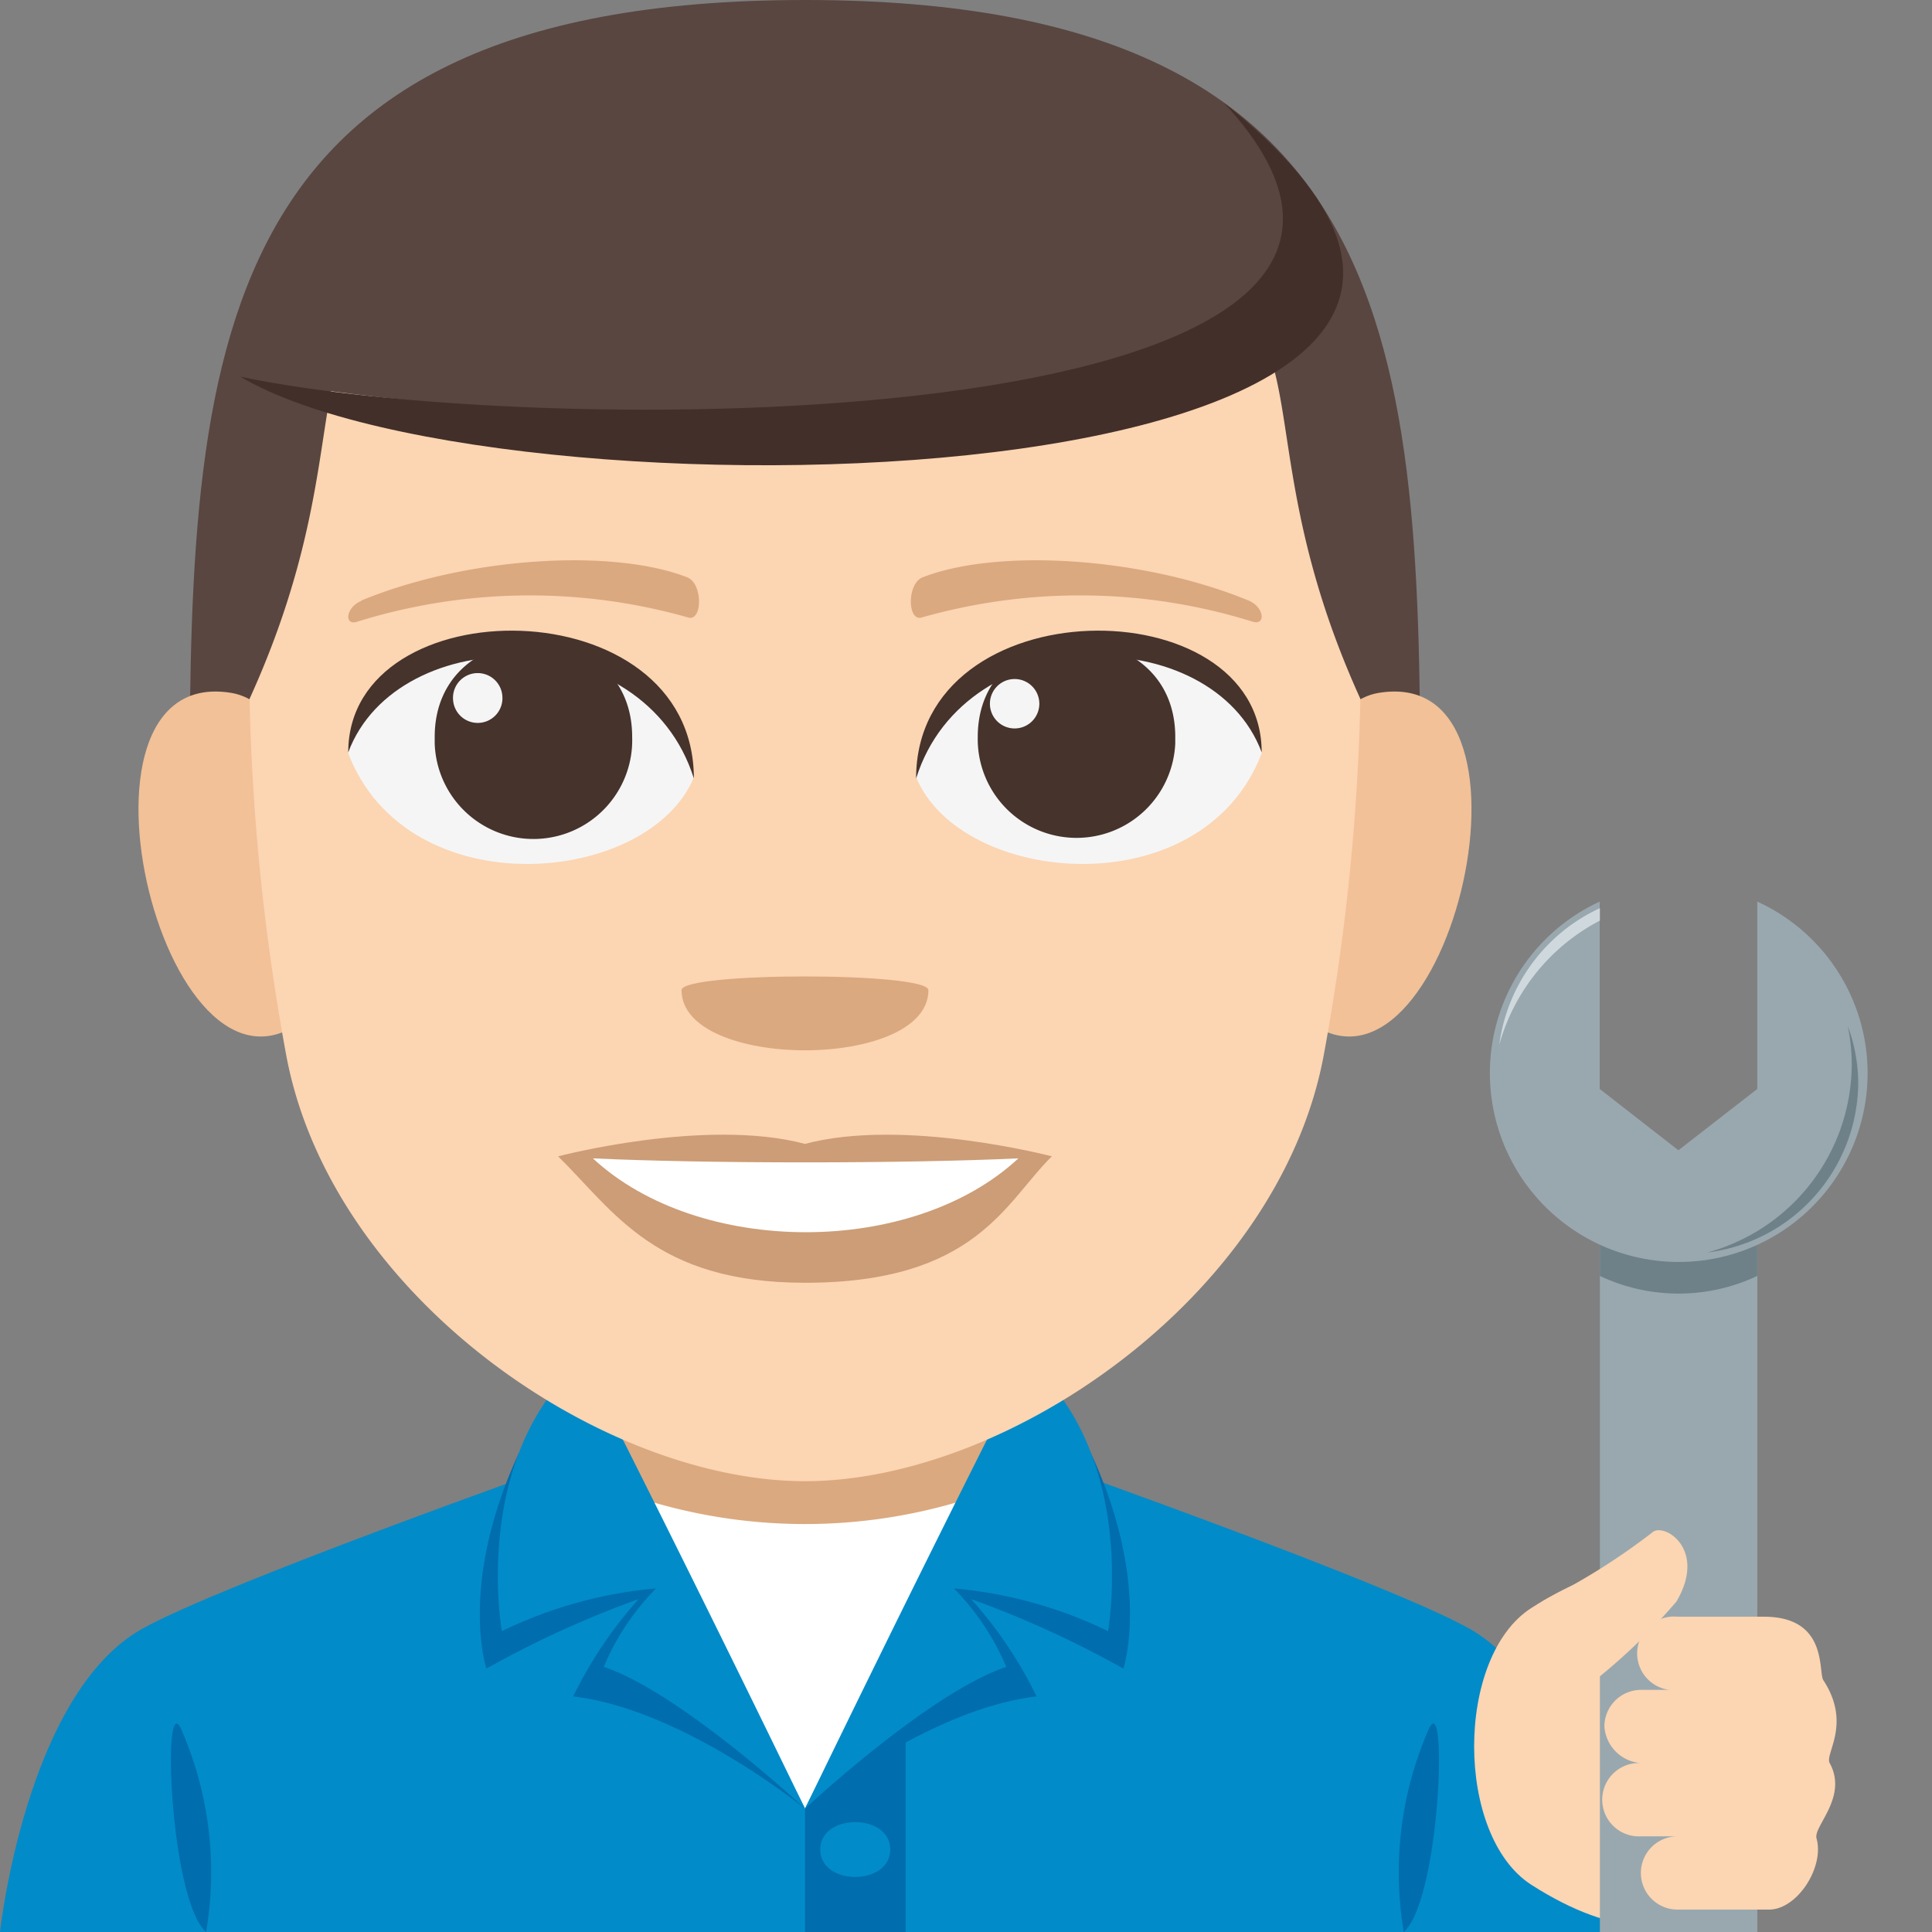
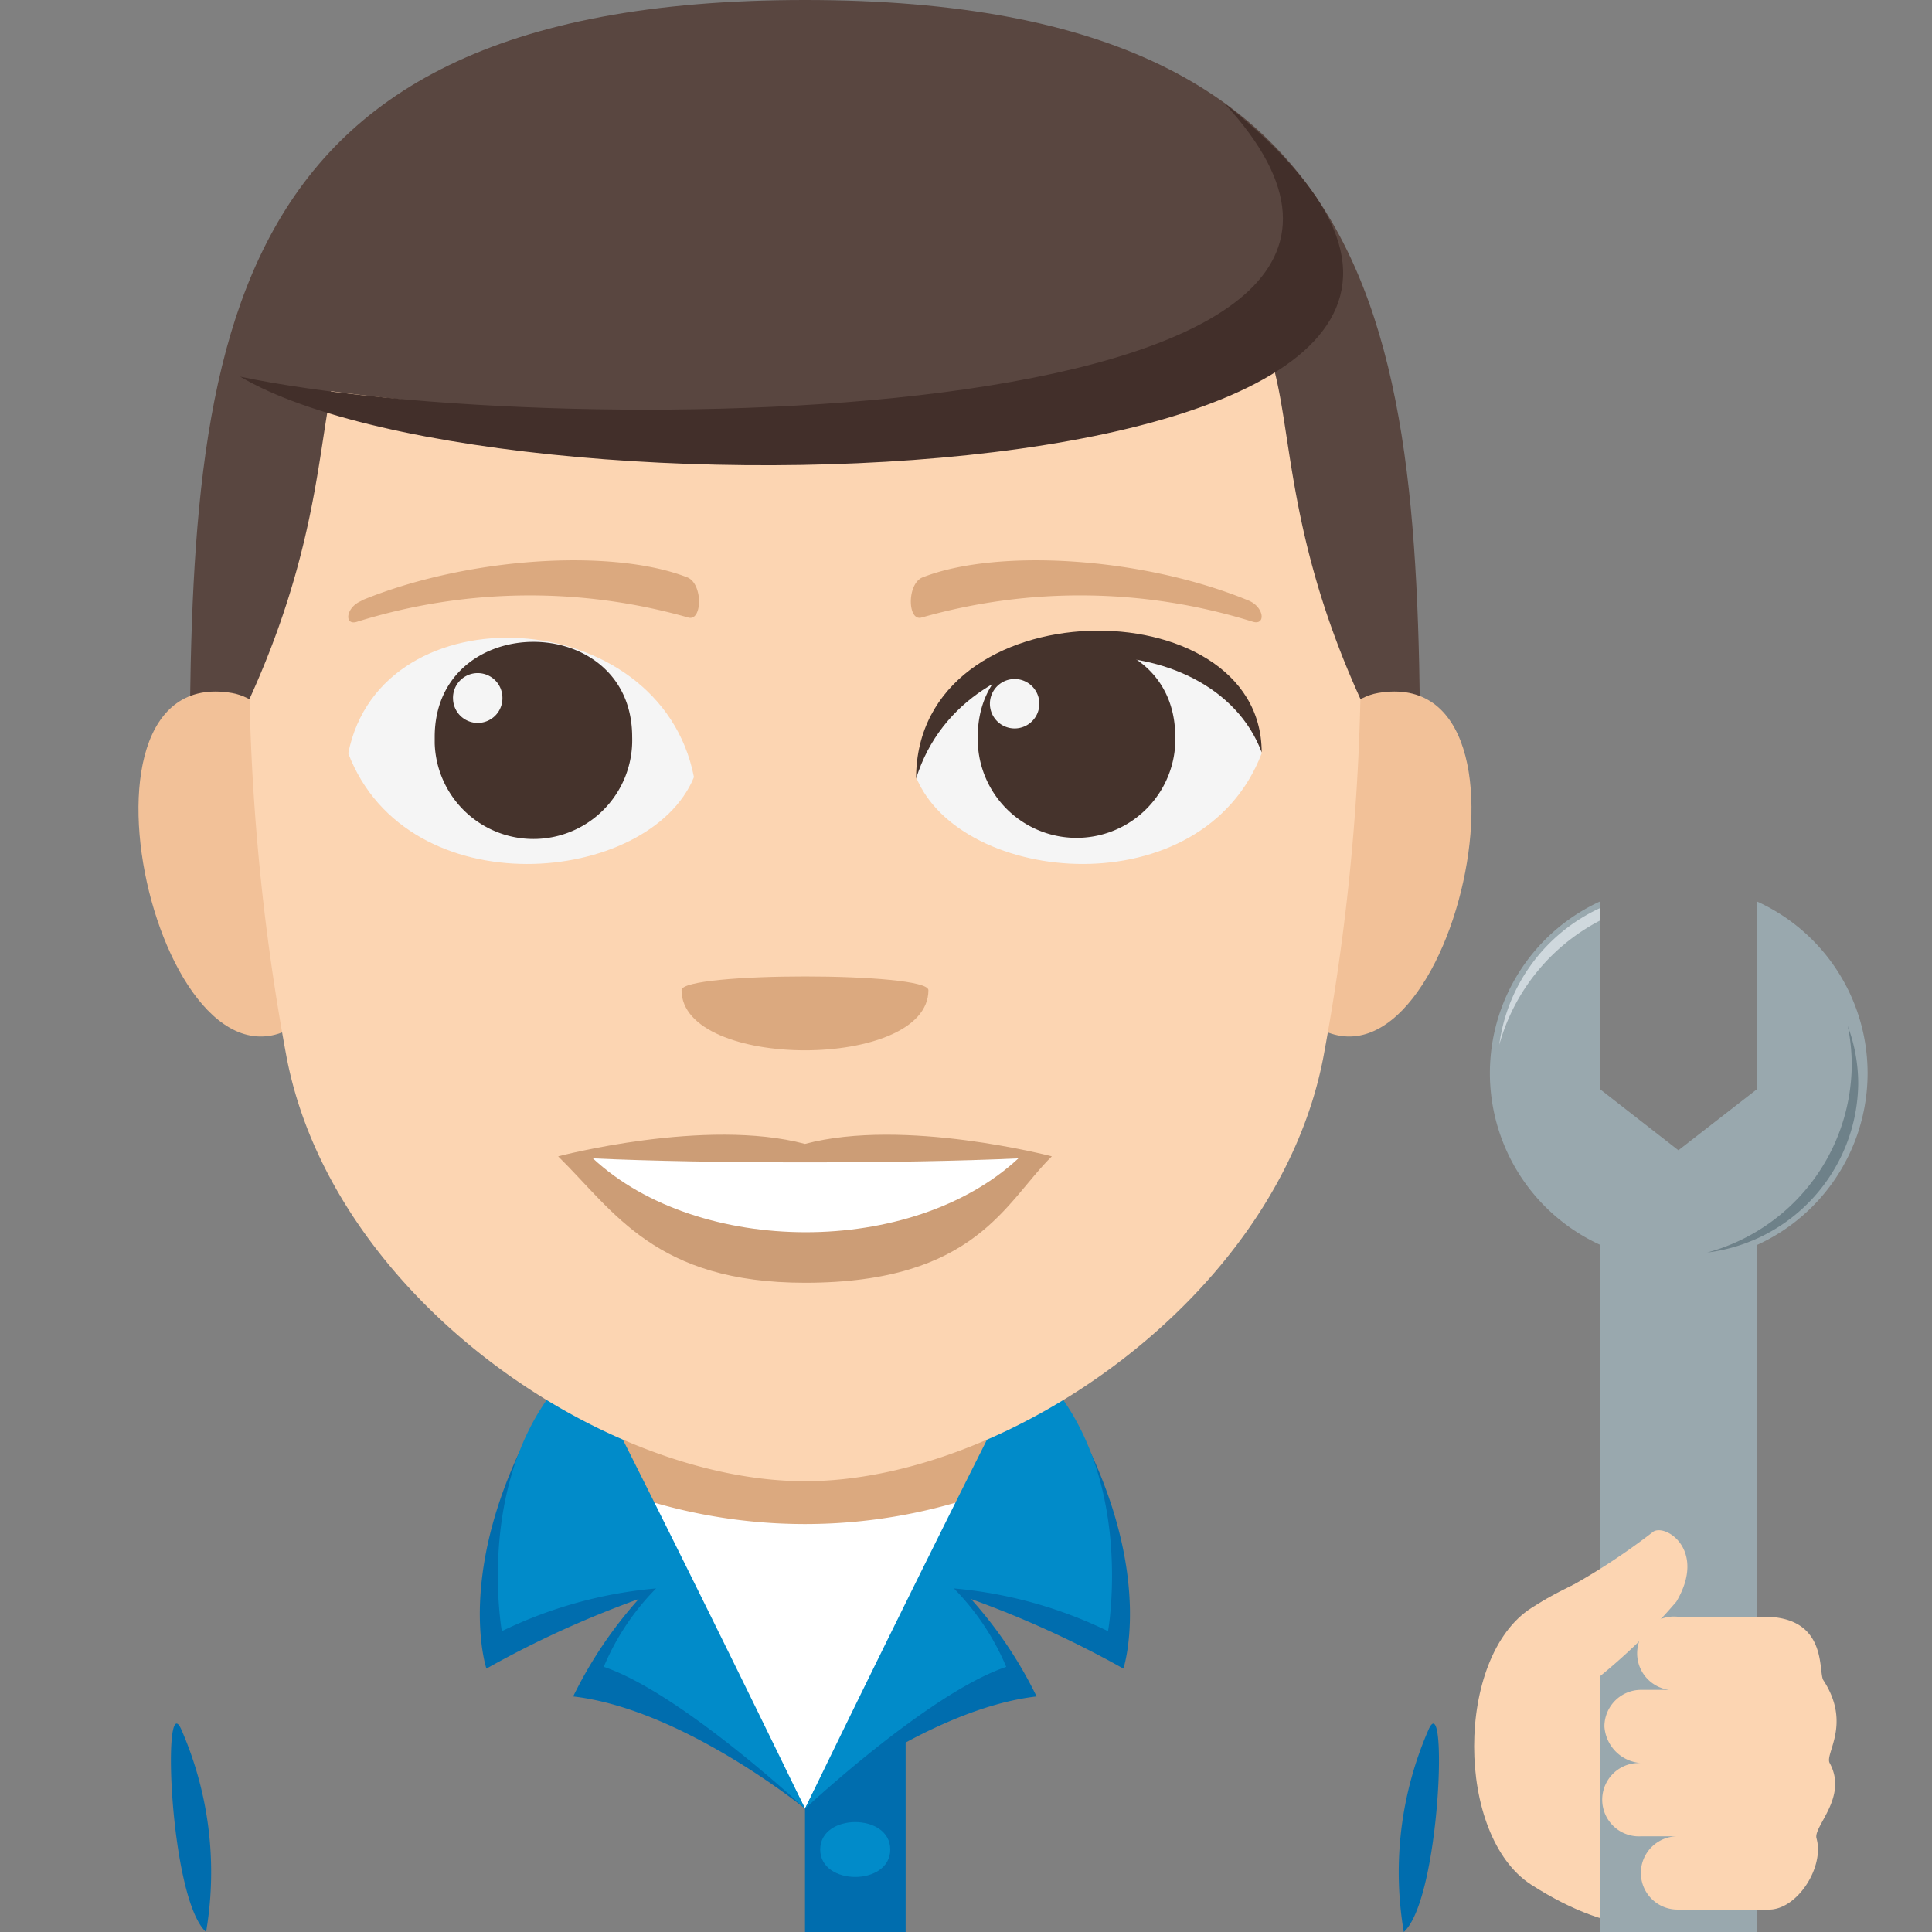
<svg xmlns="http://www.w3.org/2000/svg" viewBox="0 0 48 48">
  <rect x="0" y="0" width="48" height="48" fill="#808080" stroke="none" />
  <defs>
    <style>.cls-1{fill:#018bc9;}.cls-2{fill:#dba97f;}.cls-3{fill:#006dae;}.cls-4{fill:#fff;}.cls-5{fill:#fcd5b2;}.cls-6{fill:#99a8ae;}.cls-7{fill:#6e8189;}.cls-8{fill:#cfd8dd;}.cls-9{fill:#594640;}.cls-10{fill:#f2c198;}.cls-11{fill:#f5f5f5;}.cls-12{fill:#45332c;}.cls-13{fill:#cc9d76;}.cls-14{fill:#422f2a;}</style>
  </defs>
  <g id="Final">
    <g id="Group_16159" data-name="Group 16159">
-       <path id="Path_25968" data-name="Path 25968" class="cls-1" d="M3.547,40.459c2-1.111,10.3-4.049,10.3-4.049H26.215s8.293,2.934,10.283,4.048C39.389,42.075,40,48,40,48H0s.644-5.933,3.547-7.541" />
      <path id="Path_25969" data-name="Path 25969" class="cls-2" d="M14.416,33.674H25.58v5.65H14.416Z" />
      <path id="Path_25970" data-name="Path 25970" class="cls-3" d="M5.12,48a8.837,8.837,0,0,0-.607-5.012C4.02,41.82,4.206,47.177,5.12,48m29.757,0a8.846,8.846,0,0,1,.608-5.012c.494-1.166.306,4.191-.608,5.012M20,42.487h2.5V48H20Z" />
      <path id="Path_25971" data-name="Path 25971" class="cls-1" d="M22.118,45.951c0,.909-1.74.909-1.74,0S22.118,45.042,22.118,45.951Z" />
      <path id="Path_25972" data-name="Path 25972" class="cls-4" d="M25,36.9a13.442,13.442,0,0,1-10,0l5,8.037Z" />
      <path id="Path_25973" data-name="Path 25973" class="cls-3" d="M12.894,36.094c-1.514,3.273-.809,5.362-.809,5.362a25.014,25.014,0,0,1,3.783-1.728,10.569,10.569,0,0,0-1.628,2.42C16.96,42.46,20,44.935,20,44.935S15.771,36.228,12.894,36.094Z" />
      <path id="Path_25974" data-name="Path 25974" class="cls-1" d="M14.785,34.4s-.747-.22-1.066.193c-1.873,2.456-1.251,5.933-1.251,5.933A10.944,10.944,0,0,1,16.3,39.464,6.168,6.168,0,0,0,15,41.412c1.921.649,5,3.523,5,3.523S17.429,39.618,14.785,34.4Z" />
      <path id="Path_25975" data-name="Path 25975" class="cls-3" d="M27.1,36.094c1.515,3.273.81,5.362.81,5.362a25.024,25.024,0,0,0-3.784-1.728,10.484,10.484,0,0,1,1.628,2.42C23.036,42.459,20,44.936,20,44.936S24.226,36.228,27.1,36.094Z" />
      <path id="Path_25976" data-name="Path 25976" class="cls-1" d="M25.212,34.4s.747-.22,1.066.193c1.873,2.456,1.251,5.933,1.251,5.933A10.937,10.937,0,0,0,23.7,39.464,6.212,6.212,0,0,1,25,41.413c-1.924.648-5,3.523-5,3.523S22.568,39.618,25.212,34.4Z" />
      <path id="Path_25977" data-name="Path 25977" class="cls-5" d="M38.044,46.826c-1.892-1.217-1.893-5.659,0-6.875C46.429,34.575,46.428,52.2,38.044,46.826Z" />
      <path id="Path_25978" data-name="Path 25978" class="cls-6" d="M39.749,29.223H43.66V48H39.749Z" />
-       <path id="Path_25979" data-name="Path 25979" class="cls-7" d="M39.748,31.7a4.577,4.577,0,0,0,3.911,0V29.722H39.748V31.7Z" />
      <path id="Path_25980" data-name="Path 25980" class="cls-6" d="M43.659,22.4v4.655L41.7,28.578l-1.956-1.524V22.4A4.692,4.692,0,1,0,46.4,26.662h0A4.687,4.687,0,0,0,43.659,22.4Z" />
      <path id="Path_25981" data-name="Path 25981" class="cls-7" d="M46.006,26.479a4.719,4.719,0,0,0-.1-.991,4.094,4.094,0,0,1,.261,1.444,4.277,4.277,0,0,1-3.752,4.187A4.866,4.866,0,0,0,46.006,26.479Z" />
      <path id="Path_25982" data-name="Path 25982" class="cls-8" d="M39.749,22.563a4.369,4.369,0,0,0-2.5,3.393,4.984,4.984,0,0,1,2.5-3.084Z" />
      <path id="Path_25983" data-name="Path 25983" class="cls-5" d="M43.826,40.167H41.68a.915.915,0,0,0-.215,1.817.966.966,0,0,0,.215,0h-.912a.912.912,0,0,0-.907.909.977.977,0,0,0,.907.91.911.911,0,1,0-.1,1.82.817.817,0,0,0,.1,0h.909a.91.91,0,1,0,0,1.82h2.245c.716.029,1.414-1.052,1.209-1.769-.084-.3.791-1.023.327-1.872-.128-.231.552-.97-.156-2.056C45.167,41.546,45.429,40.167,43.826,40.167Z" />
      <path id="Path_25984" data-name="Path 25984" class="cls-5" d="M38.35,39.766c-.872.567.92,2.2,1.3,1.962a14.825,14.825,0,0,0,2-1.937c.778-1.317-.327-1.977-.6-1.717A16.362,16.362,0,0,1,38.35,39.766Z" />
      <path id="Path_25985" data-name="Path 25985" class="cls-9" d="M20,0C4.712,0,4.708,9.2,4.708,20.7H35.289C35.289,9.2,35.286,0,20,0Z" />
      <path id="Path_25986" data-name="Path 25986" class="cls-10" d="M7.744,25.169c1.657-1.541.153-7.59-1.983-7.952C1.2,16.437,4.173,28.5,7.744,25.169Zm24.51,0c-1.656-1.541-.153-7.59,1.983-7.952C38.8,16.437,35.828,28.5,32.254,25.169Z" />
      <path id="Path_25987" data-name="Path 25987" class="cls-5" d="M20,6.132c-15.97,0-9.533,1.851-13.8,11.231a55.146,55.146,0,0,0,.923,8.917C8.275,32.23,14.97,36.8,20,36.8S31.724,32.23,32.876,26.28a55.022,55.022,0,0,0,.923-8.916C29.535,7.983,35.971,6.132,20,6.132Z" />
      <path id="Path_25988" data-name="Path 25988" class="cls-11" d="M31.346,18.717c-1.478,3.849-7.487,3.283-8.586.59C23.592,14.987,30.533,14.616,31.346,18.717Z" />
      <path id="Path_25989" data-name="Path 25989" class="cls-12" d="M24.292,18.309a2.455,2.455,0,0,0,4.907.162q0-.081,0-.162C29.2,15.159,24.292,15.159,24.292,18.309Z" />
      <path id="Path_25990" data-name="Path 25990" class="cls-12" d="M31.346,18.691c0-4.133-8.586-4.133-8.586.652C23.985,15.419,30.119,15.419,31.346,18.691Z" />
      <path id="Path_25991" data-name="Path 25991" class="cls-11" d="M8.652,18.717c1.478,3.849,7.487,3.283,8.589.59C16.4,14.987,9.466,14.616,8.652,18.717Z" />
      <path id="Path_25992" data-name="Path 25992" class="cls-12" d="M15.706,18.309a2.454,2.454,0,0,1-4.906.162q0-.081,0-.162C10.8,15.159,15.706,15.159,15.706,18.309Z" />
-       <path id="Path_25993" data-name="Path 25993" class="cls-12" d="M8.652,18.691c0-4.133,8.587-4.133,8.587.651C16.013,15.419,9.88,15.419,8.652,18.691Z" />
      <path id="Path_25994" data-name="Path 25994" class="cls-11" d="M24.594,17.483a.614.614,0,1,0,.614-.613A.614.614,0,0,0,24.594,17.483Zm-12.112-.171a.614.614,0,1,1-1.227.04.267.267,0,0,1,0-.04.614.614,0,0,1,1.227,0Z" />
      <path id="Path_25995" data-name="Path 25995" class="cls-13" d="M20,28.42c-2.471-.657-6.133.309-6.133.309C15.261,30.1,16.283,31.87,20,31.87c4.259,0,4.981-2.015,6.133-3.141C26.132,28.73,22.466,27.764,20,28.42Z" />
      <path id="Path_25996" data-name="Path 25996" class="cls-4" d="M14.73,28.779c2.625,2.44,7.933,2.454,10.572,0C22.5,28.911,17.549,28.913,14.73,28.779Z" />
      <path id="Path_25997" data-name="Path 25997" class="cls-2" d="M31.017,14.919c-2.635-1.085-6.243-1.3-8.095-.575-.39.153-.379,1.089-.032,1a14.393,14.393,0,0,1,8.227.1C31.455,15.553,31.415,15.082,31.017,14.919Zm-22.037,0c2.635-1.085,6.242-1.3,8.095-.575.39.153.378,1.089.032,1a14.4,14.4,0,0,0-8.226.1c-.337.118-.3-.353.1-.516Z" />
      <path id="Path_25998" data-name="Path 25998" class="cls-9" d="M32.211,4.722c5.7,7.813-20.743,5.776-26.243,4.635C5.968,9.358,14.045-1.657,32.211,4.722Z" />
-       <path id="Path_25999" data-name="Path 25999" class="cls-14" d="M5.968,9.358c7.9,1.663,32.046,1.432,24.445-6.8C42.806,12.439,12.656,13.317,5.968,9.358Z" />
+       <path id="Path_25999" data-name="Path 25999" class="cls-14" d="M5.968,9.358c7.9,1.663,32.046,1.432,24.445-6.8C42.806,12.439,12.656,13.317,5.968,9.358" />
      <path id="Path_26000" data-name="Path 26000" class="cls-2" d="M23.066,24.6c0,1.993-6.133,1.993-6.133,0C16.932,24.146,23.066,24.146,23.066,24.6Z" />
    </g>
  </g>
</svg>